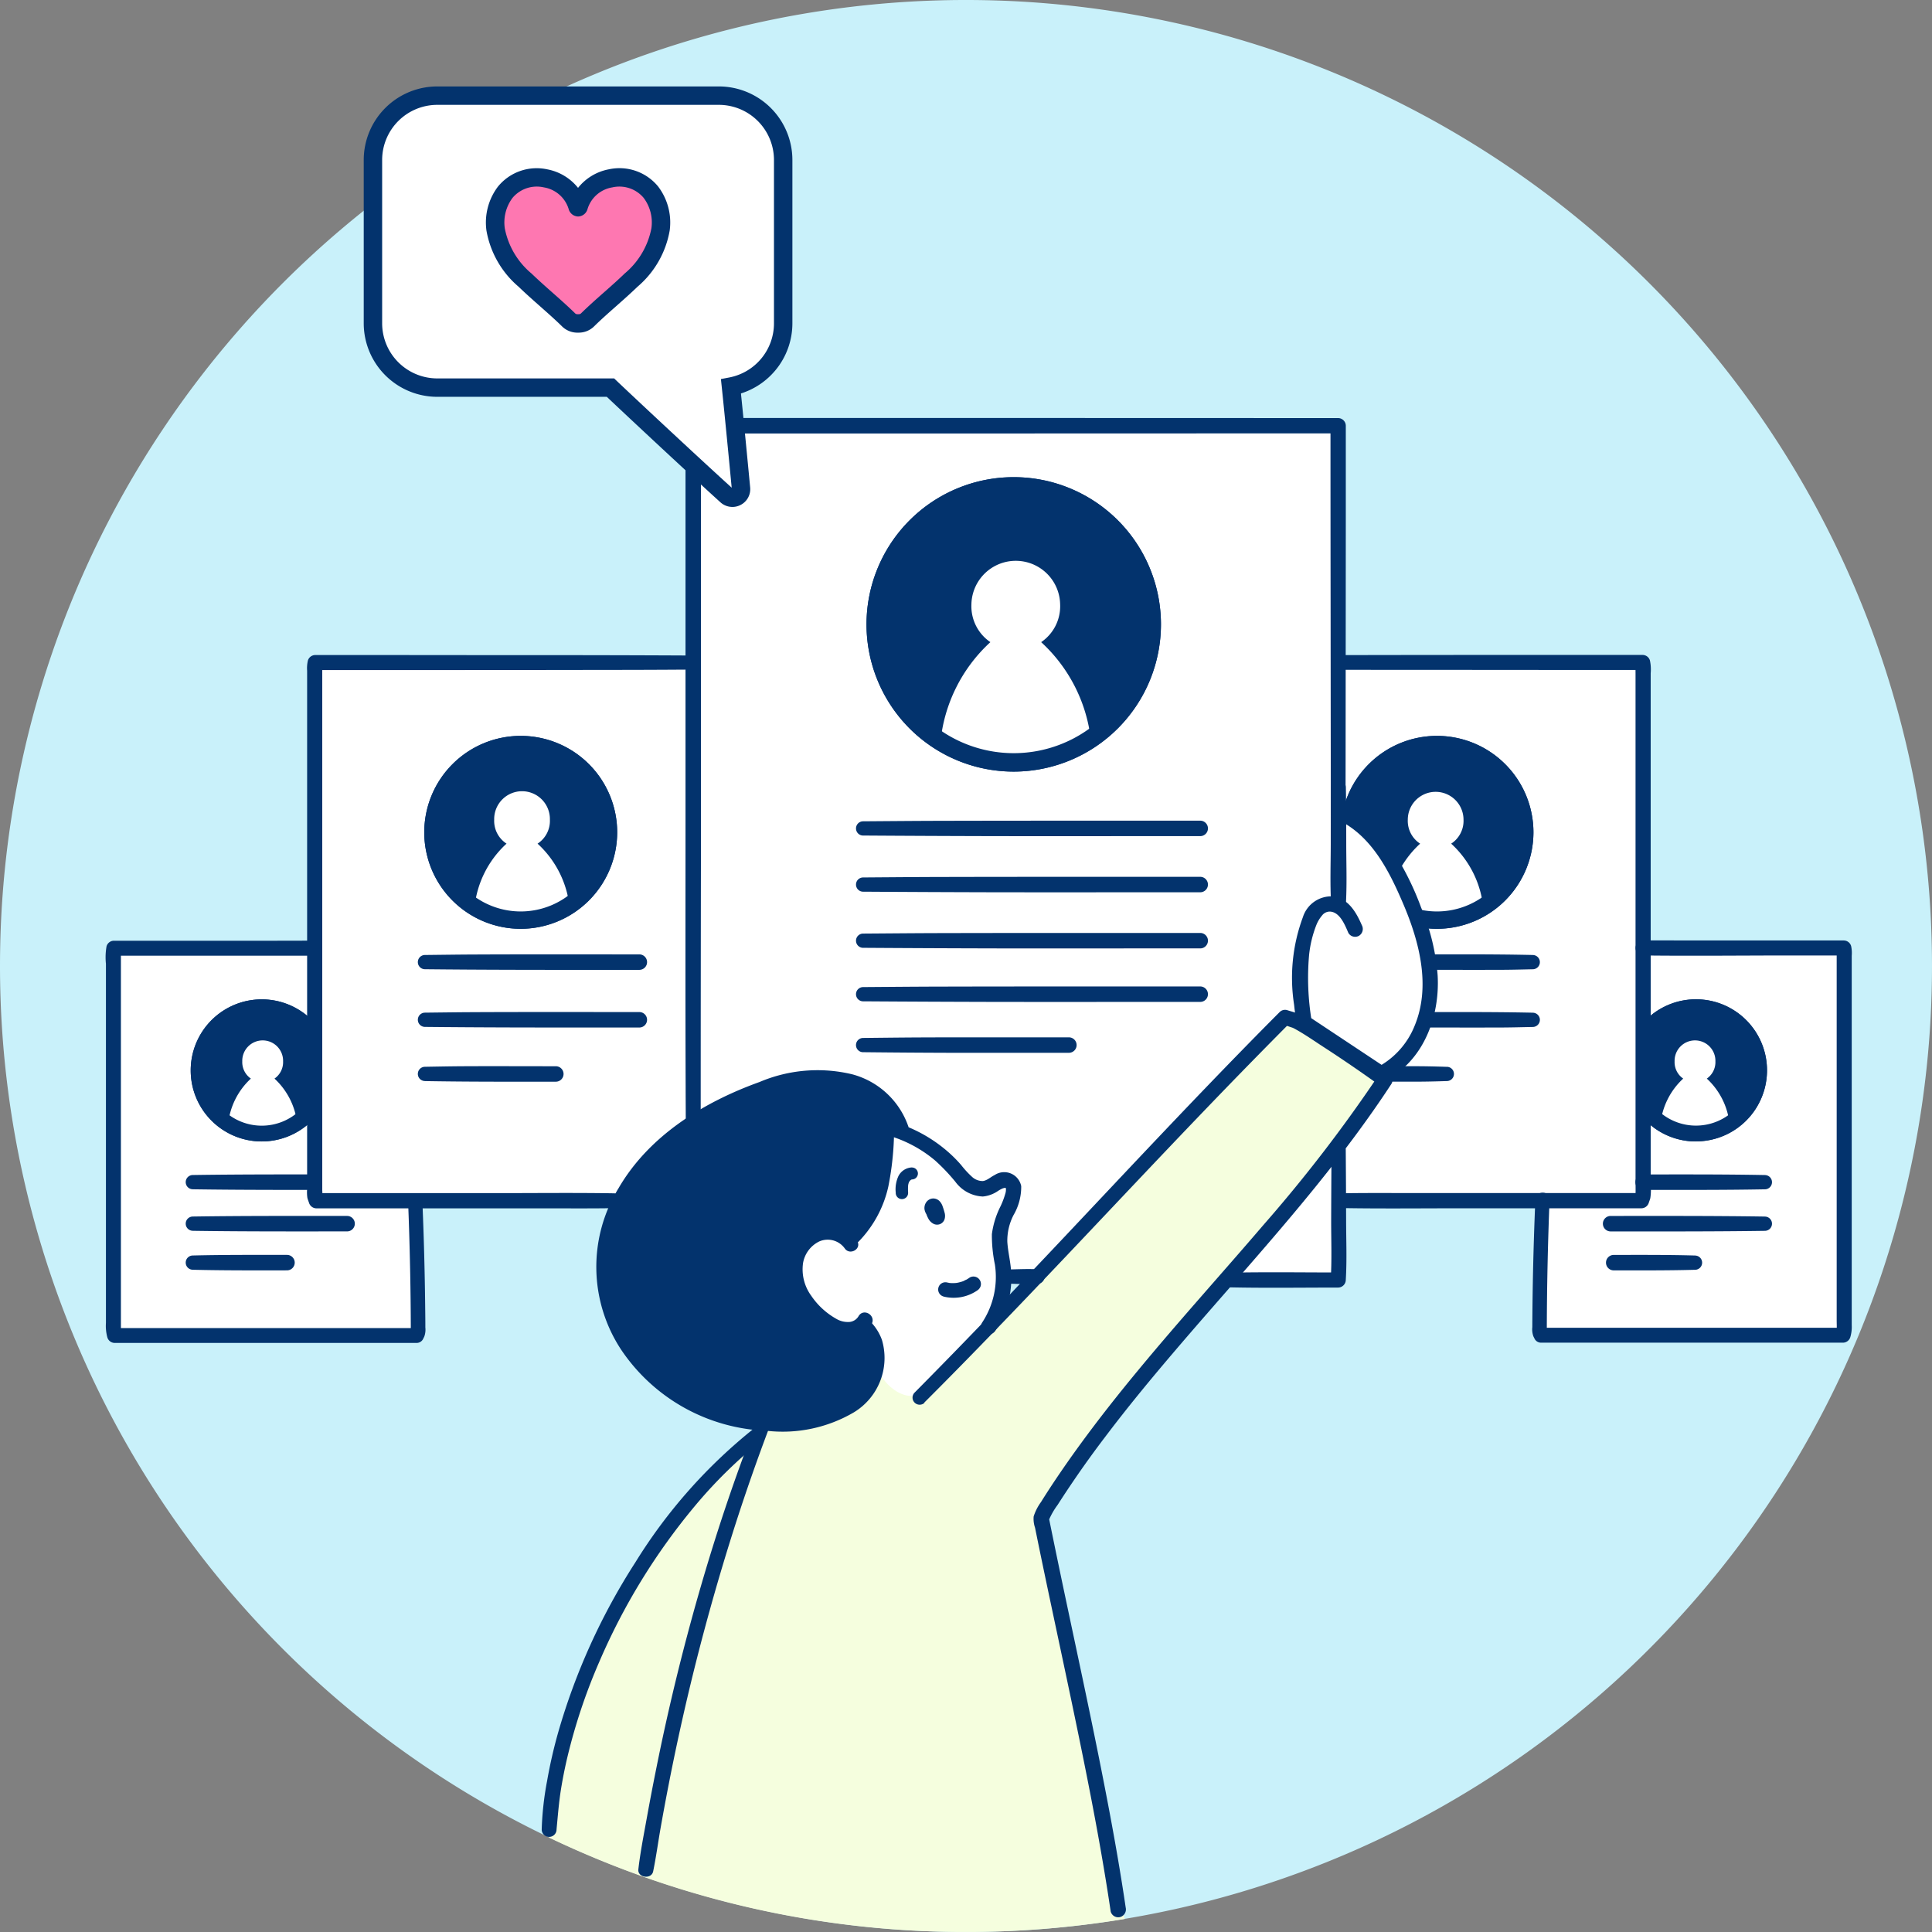
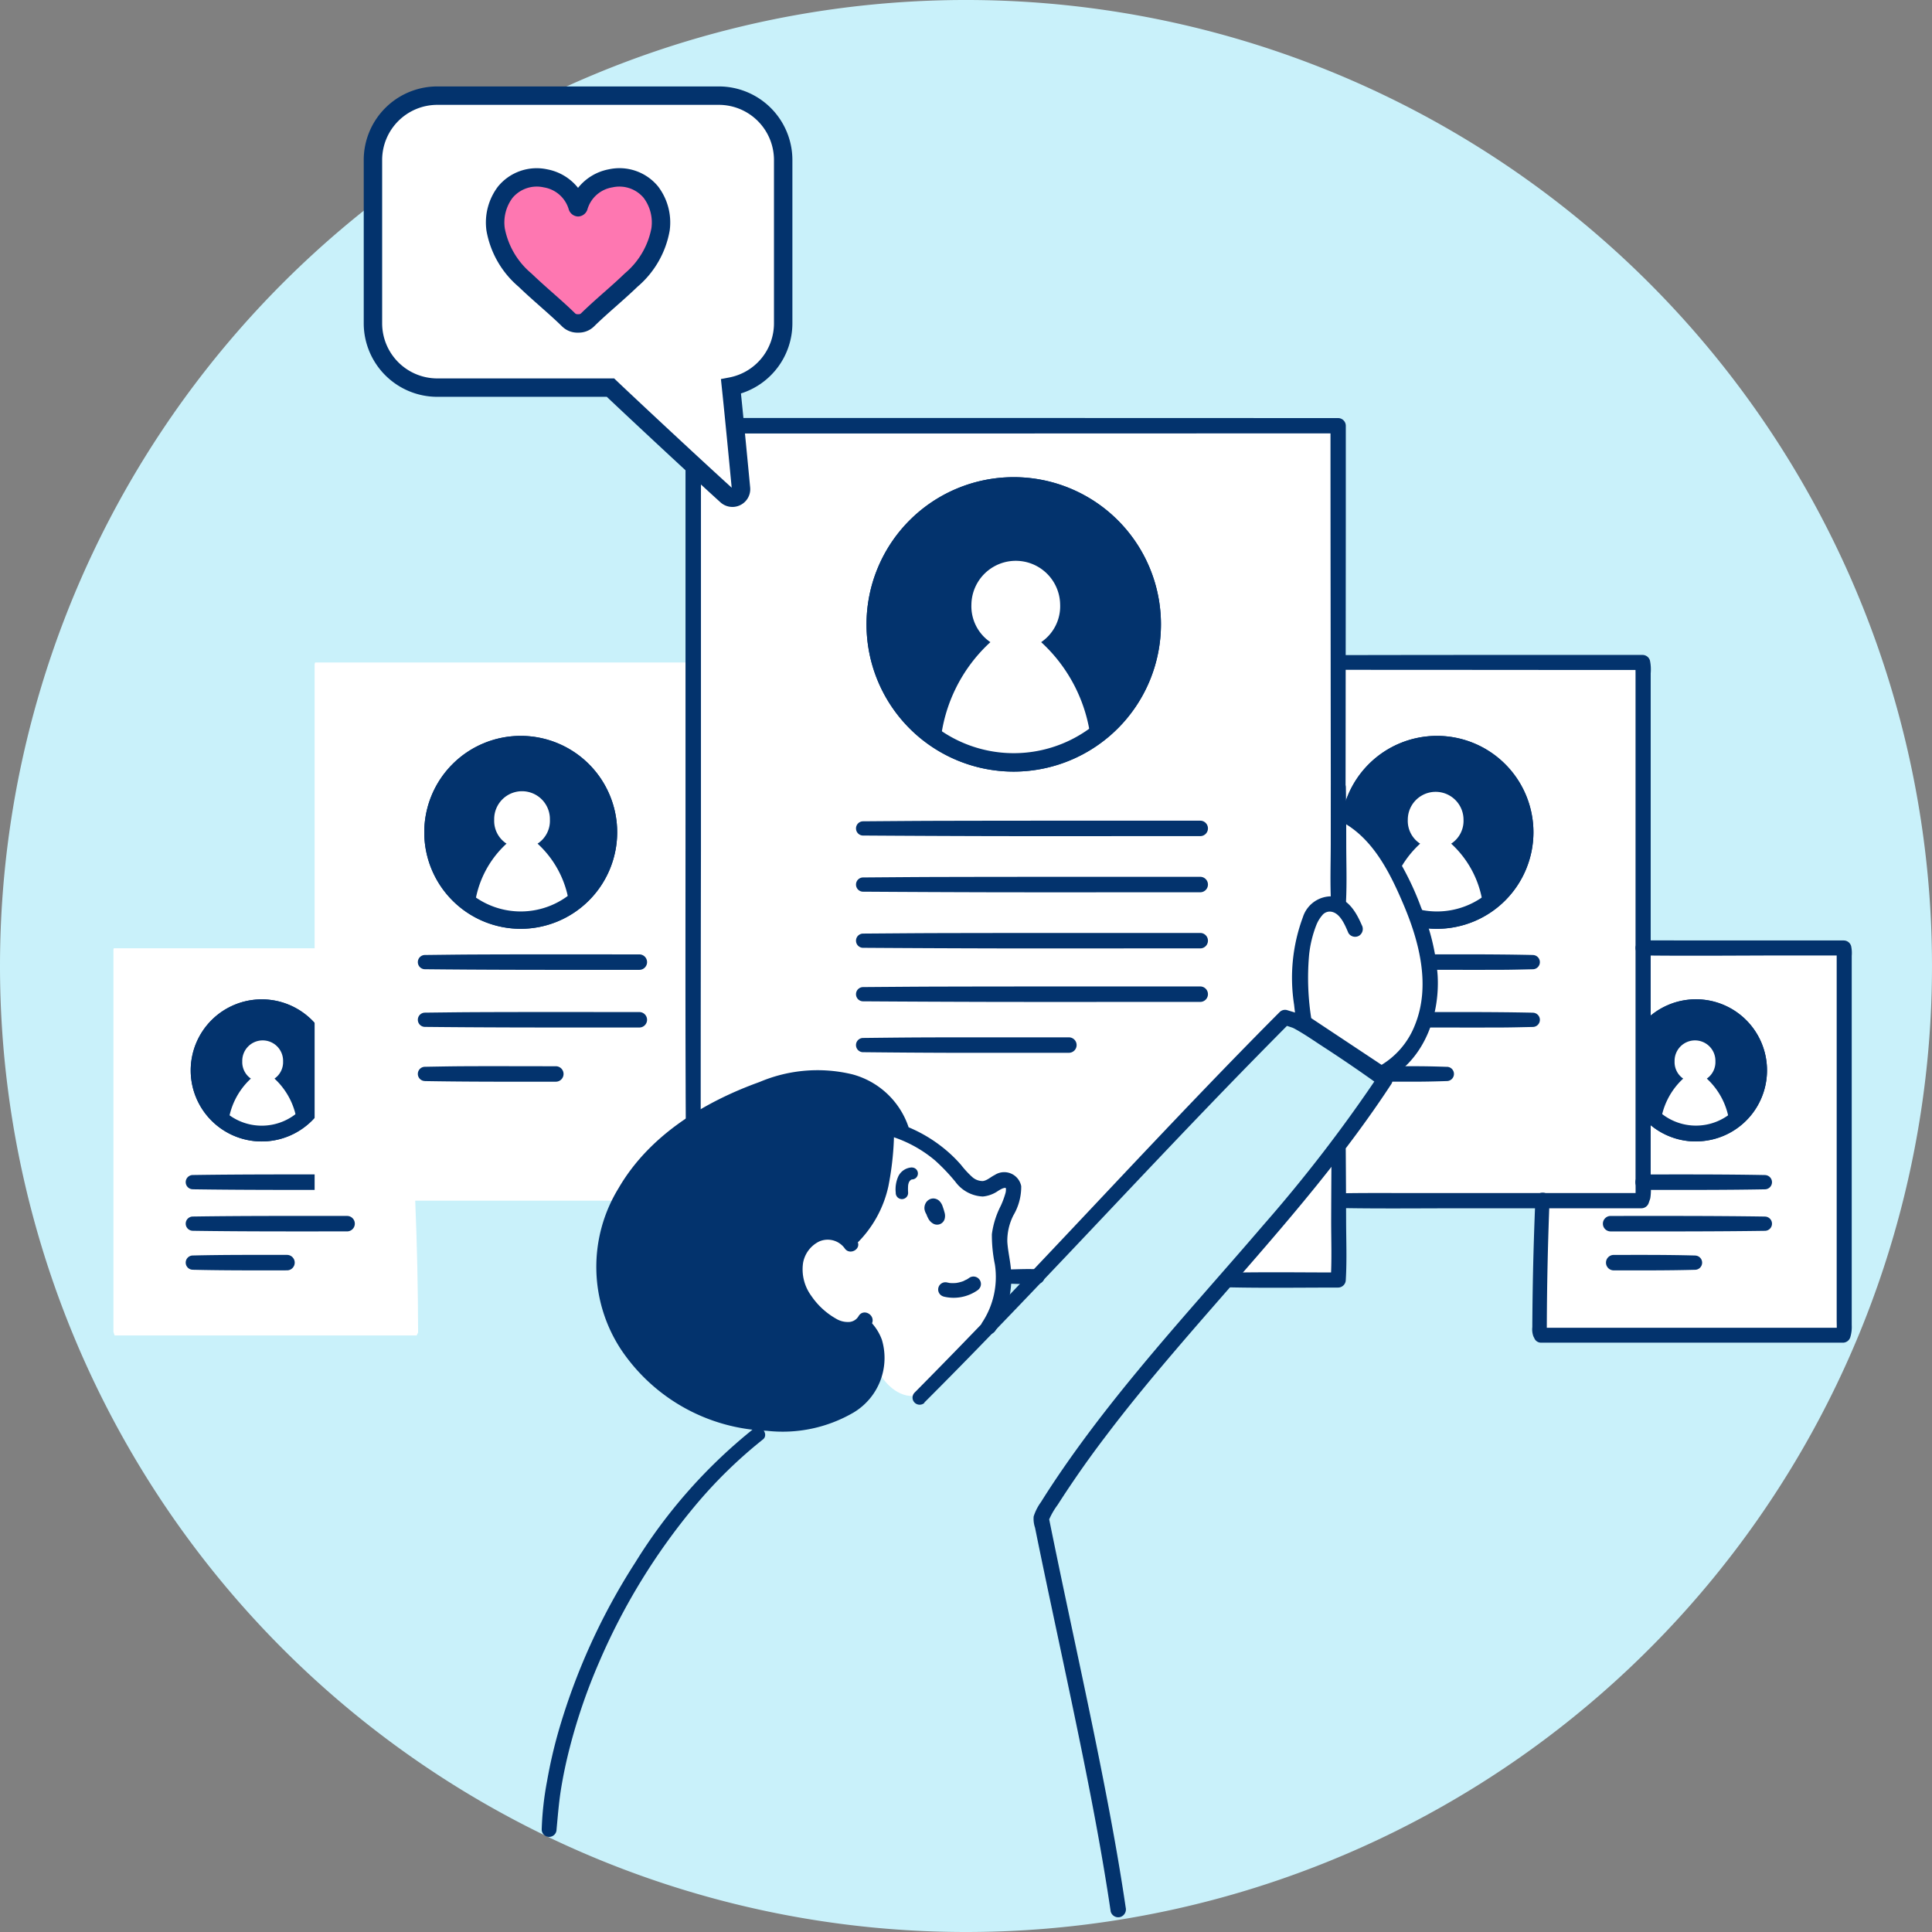
<svg xmlns="http://www.w3.org/2000/svg" id="グループ_359" data-name="グループ 359" width="150" height="150" viewBox="0 0 150 150">
  <rect x="0" y="0" width="150" height="150" fill="#808080" stroke="none" />
  <defs>
    <clipPath id="clip-path">
      <rect id="長方形_475" data-name="長方形 475" width="150" height="150" fill="none" />
    </clipPath>
  </defs>
  <g id="グループ_359-2" data-name="グループ 359" clip-path="url(#clip-path)">
    <path id="パス_653" data-name="パス 653" d="M0,75a75,75,0,1,1,75,75A75,75,0,0,1,0,75" fill="#c9f1fa" />
-     <path id="パス_654" data-name="パス 654" d="M266.224,386.719l-1.782,1.5-20.9,22.06-6.015,5.969-3.266-2.773-8.221,4.19-1.685,1.953-3.527,2.841-5.99,8.754-4.631,9.409-1.4,8.863-.006.934a74.7,74.7,0,0,0,32.357,7.321,75.512,75.512,0,0,0,12.328-1.008l-.923-3.362-2.822-14.6-3.072-13.43s16.388-20.357,16.477-20.517,10.516-13.26,10.516-13.26l-3.332-2.476Z" transform="translate(-166.162 -307.742)" fill="#f5fede" />
    <path id="パス_655" data-name="パス 655" d="M207.882,295.221s.837-.421,1.288-.626,6.093-5.706,6.093-5.706l7.442-3.234,4.262.317,2.851,1.7s.171,3.213.066,3.36-1.079,4.191-1.079,4.191l-1.414,2.443s-.251.473-.423.361a11.925,11.925,0,0,0-1.537-.361l-.951.135-.978.662-.674,1.192s.026,1.96.051,2.037,1.352,2.138,1.352,2.138l1.895,1.008,1.54.169.727.306a4.486,4.486,0,0,1,.706,2.424c-.191.959,1.754,3.429,3.633,2.4l5.648-5.6.467-2.6.047-1.1,2.042.277.767-.24L260.421,281.3l1.826.1,2.131-3.1s2.734-10.246,2.12-10.276-14.817.1-15.435.541-28.753-8.788-29.282-8.76-7.462-5.969-7.462-5.969-3.15.441-3.18.706-8.9,13.142-8.829,13.759,5.573,26.918,5.573,26.918" transform="translate(-160.993 -201.999)" fill="#fff" />
    <path id="パス_656" data-name="パス 656" d="M475.013,436.352l-9,10.267H474.6s.136-2.506.171-2.652.241-7.614.241-7.614" transform="translate(-370.84 -347.239)" fill="#fff" />
    <path id="パス_657" data-name="パス 657" d="M507.579,252.269v28.679l2.712,2.285s.822.293.872.579-3.071,5.731-3.071,5.731-.128,4.109,0,4.109l15.588-.056-.113,10.517s23.361.27,23.451,0,.09-15.55.09-15.673-.028-14.391-.028-14.391H531.213l-.049-7.141s.327-10.976.327-11.174-.277-3.866-.277-3.866Z" transform="translate(-403.92 -200.429)" fill="#fff" />
    <path id="パス_658" data-name="パス 658" d="M240.054,410.043c-.238.1-5.513,3.508-5.513,3.508l-2.769,2.917-1.819,3.44-.356,5.46,1.634,3.664,3.594,3.523a52.912,52.912,0,0,0,5.593,2.608,13.082,13.082,0,0,0,3.918.2s3.972-.51,5.005-1.852a9.658,9.658,0,0,0,1.471-2.876l-.706-2.424a5.078,5.078,0,0,0-1.425-.069c-.728.08-3.012-1.11-3.2-1.681s-.928-2.76-1.059-3,.8-2.1.8-2.1l.978-.662.951-.135,1.537.361a4.855,4.855,0,0,0,1.425-1.78c.412-1.025,1.13-3.489,1.13-3.489l.361-4.474a2.048,2.048,0,0,0-.979-1.428,10.13,10.13,0,0,0-3.76-1.474,34.846,34.846,0,0,0-4,1.046Z" transform="translate(-182.709 -324.902)" fill="#03336d" />
    <path id="パス_659" data-name="パス 659" d="M66.556,380.025q.214,5.142.226,10.289l-.113.228H43.218l-.09-.27v-29.7l.028-.09H63.922" transform="translate(-34.32 -286.859)" fill="#fff" />
-     <path id="パス_660" data-name="パス 660" d="M63.629,377.7q.207,5.142.217,10.289l.077-.286-.113.228.49-.281-8.821,0-10.115,0-4.515,0,.558.425a1.938,1.938,0,0,1-.078-.236c-.013-.069.009.013.009.018,0-.051,0-.1,0-.153q0-.23,0-.459v-1.48q0-1.506,0-3.011,0-2.986,0-5.972,0-6,0-11.994,0-1.659,0-3.317V358.5c0-.05,0-.1,0-.153a.284.284,0,1,0,.007-.037l-.563.429h16.2c1.523,0,3.046.014,4.569,0a.582.582,0,0,0,0-1.164c-2.7-.03-5.407,0-8.11,0H40.786a.6.6,0,0,0-.563.429,4.938,4.938,0,0,0-.048,1.368q0,.766,0,1.531,0,1.506,0,3.011v6.074q0,6.074,0,12.147,0,1.684,0,3.369,0,.868,0,1.735a3.443,3.443,0,0,0,.111,1.138.6.6,0,0,0,.558.425l8.821,0,10.115,0,4.515,0a.562.562,0,0,0,.49-.281c.036-.073.074-.145.108-.219a1.579,1.579,0,0,0,.081-.7q0-.713-.011-1.426-.014-1.4-.044-2.8-.059-2.827-.18-5.653c-.03-.714-1.143-.719-1.114,0" transform="translate(-31.95 -284.537)" fill="#03336d" />
    <path id="パス_661" data-name="パス 661" d="M75.5,387.83a4.9,4.9,0,1,1,4.9,4.9,4.9,4.9,0,0,1-4.9-4.9" transform="translate(-60.084 -304.725)" fill="#03336d" />
    <path id="パス_662" data-name="パス 662" d="M78.019,390.959a5.516,5.516,0,1,1,5.516-5.516,5.522,5.522,0,0,1-5.516,5.516m0-9.807a4.291,4.291,0,1,0,4.291,4.291,4.3,4.3,0,0,0-4.291-4.291" transform="translate(-57.696 -302.337)" fill="#03336d" />
    <path id="パス_663" data-name="パス 663" d="M71.233,447.639c3.992.059,7.983.048,11.976.046a.6.6,0,0,0,0-1.2c-3.992,0-7.984-.013-11.976.046a.553.553,0,0,0,0,1.106" transform="translate(-56.261 -355.303)" fill="#03336d" />
    <path id="パス_664" data-name="パス 664" d="M71.233,463.418c3.992.059,7.983.048,11.976.046a.6.6,0,0,0,0-1.2c-3.992,0-7.984-.013-11.976.046a.553.553,0,0,0,0,1.106" transform="translate(-56.261 -367.859)" fill="#03336d" />
    <path id="パス_665" data-name="パス 665" d="M71.233,478.234c2.437.059,4.873.048,7.31.046a.6.6,0,0,0,0-1.2c-2.437,0-4.874-.013-7.31.046a.553.553,0,0,0,0,1.106" transform="translate(-56.261 -379.65)" fill="#03336d" />
    <path id="パス_666" data-name="パス 666" d="M92.383,402.613a5.311,5.311,0,0,0-1.851-3.592,1.417,1.417,0,0,0,.748-1.327,1.483,1.483,0,1,0-2.965,0,1.417,1.417,0,0,0,.748,1.327,5.311,5.311,0,0,0-1.851,3.592l2.512.692Z" transform="translate(-69.402 -315.296)" fill="#fff" />
    <path id="パス_667" data-name="パス 667" d="M89.326,403.008a.094.094,0,0,1-.027,0l-2.512-.692a.1.1,0,0,1-.074-.112,5.571,5.571,0,0,1,1.769-3.565,1.552,1.552,0,0,1-.668-1.341,1.585,1.585,0,1,1,3.169,0,1.552,1.552,0,0,1-.668,1.341,5.571,5.571,0,0,1,1.769,3.565.1.1,0,0,1-.075.113L89.352,403a.1.1,0,0,1-.026,0m-2.4-.868,2.4.661,2.544-.662a5.221,5.221,0,0,0-1.8-3.432.1.1,0,0,1,.013-.175,1.309,1.309,0,0,0,.692-1.236,1.38,1.38,0,1,0-2.761,0,1.308,1.308,0,0,0,.692,1.236.1.1,0,0,1,.013.175,5.237,5.237,0,0,0-1.8,3.434" transform="translate(-69.004 -314.897)" fill="#fff" />
    <path id="パス_668" data-name="パス 668" d="M78.019,390.959a5.516,5.516,0,1,1,5.516-5.516,5.522,5.522,0,0,1-5.516,5.516m0-9.807a4.291,4.291,0,1,0,4.291,4.291,4.3,4.3,0,0,0-4.291-4.291" transform="translate(-57.696 -302.337)" fill="#03336d" />
    <path id="パス_669" data-name="パス 669" d="M582.769,377.728q-.12,2.825-.181,5.653-.029,1.4-.044,2.8-.007.713-.011,1.426a1.579,1.579,0,0,0,.081.7c.034.074.072.146.108.219a.562.562,0,0,0,.49.281l8.821,0,10.115,0,4.515,0a.6.6,0,0,0,.559-.426,2.79,2.79,0,0,0,.111-.934q0-.766,0-1.531v-3.011q0-3.037,0-6.074,0-6.074,0-12.147v-3.368q0-.868,0-1.735v-.816a2.579,2.579,0,0,0-.048-.756.6.6,0,0,0-.564-.429h-11.66c-1.31,0-2.621-.013-3.931,0a.582.582,0,0,0,0,1.164c3.885.046,7.774,0,11.66,0h3.931l-.563-.429c.029.095.007.007.007.088,0,.119,0,.238,0,.357v2.3q0,1.506,0,3.011,0,2.986,0,5.972l0,11.994q0,1.659,0,3.318,0,.842,0,1.684c0,.271.016.546,0,.817.005-.091-.009.038-.024.083l-.045.135.559-.425-8.821,0-10.115,0-4.515,0,.49.281-.113-.228.077.286q.009-5.146.216-10.289c.029-.717-1.084-.716-1.114,0" transform="translate(-463.565 -284.562)" fill="#03336d" />
    <path id="パス_670" data-name="パス 670" d="M624.662,390.515a4.9,4.9,0,1,0,.038-5.426" transform="translate(-497.092 -304.725)" fill="#03336d" />
    <path id="パス_671" data-name="パス 671" d="M626.769,390.959a5.5,5.5,0,0,1-4.616-2.5l1.025-.672a4.291,4.291,0,1,0,.033-4.747l-1.015-.686a5.516,5.516,0,1,1,4.573,8.6" transform="translate(-495.095 -302.337)" fill="#03336d" />
    <path id="パス_672" data-name="パス 672" d="M631.862,446.533c-3.151-.059-6.3-.048-9.453-.046a.6.6,0,0,0,0,1.2c3.152,0,6.3.013,9.453-.046a.553.553,0,0,0,0-1.106" transform="translate(-494.838 -355.303)" fill="#03336d" />
    <path id="パス_673" data-name="パス 673" d="M622.035,462.312c-3.992-.059-7.983-.048-11.976-.046a.6.6,0,0,0,0,1.2c3.992,0,7.984.013,11.976-.046a.553.553,0,0,0,0-1.106" transform="translate(-485.011 -367.859)" fill="#03336d" />
    <path id="パス_674" data-name="パス 674" d="M631.74,402.613a5.31,5.31,0,0,1,1.851-3.592,1.416,1.416,0,0,1-.748-1.327,1.483,1.483,0,1,1,2.965,0,1.417,1.417,0,0,1-.748,1.327,5.31,5.31,0,0,1,1.851,3.592l-2.512.692Z" transform="translate(-502.724 -315.296)" fill="#fff" />
    <path id="パス_675" data-name="パス 675" d="M634,403.008a.108.108,0,0,1-.026,0l-2.658-.692a.1.1,0,0,1-.075-.112,5.572,5.572,0,0,1,1.769-3.565,1.552,1.552,0,0,1-.668-1.341,1.585,1.585,0,1,1,3.169,0,1.552,1.552,0,0,1-.668,1.341,5.569,5.569,0,0,1,1.769,3.565.1.1,0,0,1-.074.112l-2.512.692a.1.1,0,0,1-.027,0m-2.544-.87L634,402.8l2.4-.661a5.237,5.237,0,0,0-1.8-3.434.1.1,0,0,1,.013-.175,1.308,1.308,0,0,0,.692-1.236,1.381,1.381,0,1,0-2.761,0,1.308,1.308,0,0,0,.692,1.236.1.1,0,0,1,.013.175,5.238,5.238,0,0,0-1.8,3.432" transform="translate(-502.327 -314.897)" fill="#fff" />
    <path id="パス_676" data-name="パス 676" d="M481.1,250.141q5.625.028,11.249.028t11.267.007l6.345,0-.562-.428a.736.736,0,0,1,.032.106c-.01-.072-.011-.012-.015.069-.008.169,0,.34,0,.51q0,.561,0,1.121v6.218q0,4.179,0,8.359,0,8.308,0,16.616,0,2.344,0,4.689v2.345c0,.373.012.748,0,1.121,0-.074.017-.052.007-.012s-.032.1-.048.144l-.063.188.57-.434H491.832c-1.7,0-3.4-.013-5.1.016a.577.577,0,0,0,0,1.152c3.024.05,6.05.015,9.074.015h14.07a.607.607,0,0,0,.57-.434c.038-.115.085-.23.116-.348a4.029,4.029,0,0,0,.03-1V288.1q0-2.115,0-4.23l0-8.359q0-8.41,0-16.82,0-2.344,0-4.689,0-1.2,0-2.4,0-.586,0-1.172a3.4,3.4,0,0,0-.059-.994.6.6,0,0,0-.561-.427l-11.249,0q-5.633,0-11.267.011-3.173,0-6.345.022a.545.545,0,0,0,0,1.089" transform="translate(-382.433 -198.16)" fill="#03336d" />
    <path id="パス_677" data-name="パス 677" d="M526.56,289.883a6.815,6.815,0,1,0-6.815,6.815,6.815,6.815,0,0,0,6.815-6.815" transform="translate(-408.179 -225.259)" fill="#03336d" />
    <path id="パス_678" data-name="パス 678" d="M517.12,294.745a7.489,7.489,0,1,1,7.489-7.489,7.5,7.5,0,0,1-7.489,7.489m0-13.629a6.141,6.141,0,1,0,6.141,6.141,6.148,6.148,0,0,0-6.141-6.141" transform="translate(-405.553 -222.633)" fill="#03336d" />
    <path id="パス_679" data-name="パス 679" d="M528.208,310.428a7.38,7.38,0,0,1,2.572-4.992,1.969,1.969,0,0,1-1.04-1.845,2.061,2.061,0,1,1,4.121,0,1.97,1.97,0,0,1-1.04,1.845,7.38,7.38,0,0,1,2.572,4.992l-1.588.692-3.008.192Z" transform="translate(-420.336 -239.951)" fill="#fff" />
    <path id="パス_680" data-name="パス 680" d="M530.4,311.016a.105.105,0,0,1-.033-.005l-2.59-.884a.1.1,0,0,1-.068-.11,7.783,7.783,0,0,1,2.489-4.963,2.107,2.107,0,0,1-.958-1.86,2.163,2.163,0,1,1,4.326,0,2.107,2.107,0,0,1-.958,1.86,7.783,7.783,0,0,1,2.49,4.963.1.1,0,0,1-.06.107l-1.588.692a.11.11,0,0,1-.034.008l-3.008.192H530.4m-2.477-1.056,2.491.85,2.97-.19,1.5-.654a7.316,7.316,0,0,0-2.519-4.846.1.1,0,0,1,.013-.175,1.857,1.857,0,0,0,.984-1.753,1.959,1.959,0,1,0-3.917,0,1.857,1.857,0,0,0,.984,1.753.1.1,0,0,1,.013.175,7.331,7.331,0,0,0-2.518,4.839" transform="translate(-419.939 -239.553)" fill="#fff" />
    <path id="パス_681" data-name="パス 681" d="M626.769,390.959a5.5,5.5,0,0,1-4.616-2.5l1.025-.672a4.291,4.291,0,1,0,.033-4.747l-1.015-.686a5.516,5.516,0,1,1,4.573,8.6" transform="translate(-495.095 -302.337)" fill="#03336d" />
    <path id="パス_682" data-name="パス 682" d="M517.12,294.745a7.489,7.489,0,1,1,7.489-7.489,7.5,7.5,0,0,1-7.489,7.489m0-13.629a6.141,6.141,0,1,0,6.141,6.141,6.148,6.148,0,0,0-6.141-6.141" transform="translate(-405.553 -222.633)" fill="#03336d" />
    <path id="パス_683" data-name="パス 683" d="M617.55,477.128c-2.1-.059-4.207-.048-6.311-.046a.6.6,0,0,0,0,1.2c2.1,0,4.208.013,6.311-.046a.553.553,0,0,0,0-1.106" transform="translate(-485.95 -379.65)" fill="#03336d" />
    <path id="パス_684" data-name="パス 684" d="M549.157,362.868c-1.81-.04-3.62-.051-5.431-.049l-2.6,0a.6.6,0,0,0,0,1.2c1.81,0,3.62.006,5.431,0,.867,0,1.734-.024,2.6-.043a.553.553,0,0,0,0-1.106" transform="translate(-430.155 -288.723)" fill="#03336d" />
    <path id="パス_685" data-name="パス 685" d="M548.07,384.8c-1.892-.04-3.783-.051-5.675-.049l-2.636,0a.6.6,0,0,0,0,1.2c1.892,0,3.783.006,5.675,0,.879,0,1.757-.025,2.636-.043a.553.553,0,0,0,0-1.106" transform="translate(-429.067 -306.175)" fill="#03336d" />
    <path id="パス_686" data-name="パス 686" d="M529.007,405.392c-.834-.029-1.667-.048-2.5-.048v1.2h.18a.6.6,0,0,0,0-1.2q-1.251,0-2.5,0a.6.6,0,0,0,0,1.2q1.25,0,2.5,0v-1.2h-.18a.6.6,0,0,0,0,1.2c.834,0,1.667-.02,2.5-.048a.553.553,0,0,0,0-1.106" transform="translate(-416.675 -322.563)" fill="#03336d" />
    <path id="パス_687" data-name="パス 687" d="M148.5,251.866H119.644l-.038.125v41.285l.125.375h23.144" transform="translate(-95.179 -200.429)" fill="#fff" />
-     <path id="パス_688" data-name="パス 688" d="M146.168,249.052q-5.625-.028-11.249-.028t-11.267-.007l-6.345,0a.6.6,0,0,0-.561.428,2.649,2.649,0,0,0-.059.79q0,.561,0,1.121v6.32q0,4.179,0,8.359,0,8.41,0,16.82,0,2.345,0,4.689V290.5a2.9,2.9,0,0,0,.021.667c.031.127.084.252.125.375a.608.608,0,0,0,.57.434H135.44c1.7,0,3.4.013,5.1-.015a.577.577,0,0,0,0-1.152c-3.024-.05-6.05-.015-9.074-.015h-14.07l.57.434a2.962,2.962,0,0,1-.116-.347c-.01-.051-.02.094.012-.024a1.108,1.108,0,0,0,0-.255v-2.65q0-2.09,0-4.179l0-8.359q0-8.308,0-16.616V251.76q0-.561,0-1.121,0-.306,0-.612c0-.065-.006-.139,0-.2-.008.088.01-.046.018-.072l-.562.427,11.249,0q5.634,0,11.267-.011,3.172,0,6.345-.022a.545.545,0,0,0,0-1.089" transform="translate(-92.842 -198.16)" fill="#03336d" />
    <path id="パス_689" data-name="パス 689" d="M304.647,466.851a2.75,2.75,0,0,0-2.843-1.208,3.282,3.282,0,0,0-2.369,2.153c-.879,2.37.9,4.93,2.9,6.086a2.975,2.975,0,0,0,1.981.427,2.008,2.008,0,0,0,1.464-1.006c.345-.676-.639-1.264-1.024-.6a.915.915,0,0,1-.678.442,1.759,1.759,0,0,1-1.066-.251,5.742,5.742,0,0,1-1.926-1.778,3.474,3.474,0,0,1-.638-2.537A2.3,2.3,0,0,1,301.7,466.9a1.633,1.633,0,0,1,1.976.523c.393.6,1.355.052.971-.568" transform="translate(-238.1 -370.511)" fill="#03336d" />
    <path id="パス_690" data-name="パス 690" d="M335.046,427.094a9.855,9.855,0,0,1,3.858,2,14.981,14.981,0,0,1,1.576,1.654,2.788,2.788,0,0,0,2.13,1.144,2.479,2.479,0,0,0,1.182-.433,2.575,2.575,0,0,1,.369-.2,1.547,1.547,0,0,1,.166-.039.221.221,0,0,1,.092.011c-.066-.067-.014.022-.012.084a1.082,1.082,0,0,1-.058.382,6.486,6.486,0,0,1-.349.925,6.735,6.735,0,0,0-.686,2.194,11.231,11.231,0,0,0,.235,2.36,6.416,6.416,0,0,1-1,4.516.607.607,0,0,0,.216.825.616.616,0,0,0,.825-.216,7.346,7.346,0,0,0,1.223-4.472c-.03-.818-.251-1.612-.3-2.427a4.349,4.349,0,0,1,.479-2.062,4.345,4.345,0,0,0,.6-2.254,1.345,1.345,0,0,0-2.059-.863c-.3.143-.591.431-.923.468a1.214,1.214,0,0,1-.836-.326,7.274,7.274,0,0,1-.843-.915,10.219,10.219,0,0,0-.83-.855,11.225,11.225,0,0,0-4.756-2.586.561.561,0,0,0-.3,1.082" transform="translate(-266.305 -338.995)" fill="#03336d" />
    <path id="パス_691" data-name="パス 691" d="M351.481,456.191a1.821,1.821,0,0,0,.224.963.946.946,0,0,0,.4.426.61.61,0,0,0,.878-.357.916.916,0,0,0-.012-.536c-.036-.14-.079-.279-.129-.414a1.07,1.07,0,0,0-.277-.469.7.7,0,0,0-.441-.182.649.649,0,0,0-.364.1.715.715,0,0,0-.257.282.8.8,0,0,0-.086.317.729.729,0,0,0,.016.2,1.111,1.111,0,0,0,.321.551.5.5,0,0,0,.7,0,.5.5,0,0,0,.146-.352l-.018-.133a.5.5,0,0,0-.128-.22c-.029-.035-.057-.071-.085-.107l.078.1a.677.677,0,0,1-.079-.129l.05.119a.437.437,0,0,1-.028-.1c.006.044.012.088.018.133a.29.29,0,0,1,0-.068l-.018.132a.324.324,0,0,1,.022-.079l-.05.119a.327.327,0,0,1,.035-.057l-.077.1a.271.271,0,0,1,.037-.036l-.1.077a.232.232,0,0,1,.044-.025l-.118.05a.2.2,0,0,1,.037-.009l-.131.018a.235.235,0,0,1,.04,0l-.131-.018a.233.233,0,0,1,.051.015l-.117-.05a.3.3,0,0,1,.045.028l-.1-.077a.371.371,0,0,1,.048.05l-.077-.1a.628.628,0,0,1,.072.127l-.049-.117c.041.1.077.2.109.306a1.931,1.931,0,0,1,.078.293c-.006-.043-.012-.086-.017-.129a.409.409,0,0,1,0,.107l.017-.129a.255.255,0,0,1-.013.048l.049-.116a.212.212,0,0,1-.018.031l.076-.1a.181.181,0,0,1-.025.025l.1-.076a.112.112,0,0,1-.021.012l.116-.049a.117.117,0,0,1-.029.009l.129-.017a.179.179,0,0,1-.043,0l.128.017a.253.253,0,0,1-.043-.014l.116.049a.319.319,0,0,1-.054-.034l.1.076a.48.48,0,0,1-.069-.071l.075.1a1.306,1.306,0,0,1-.155-.273l.048.115a1.415,1.415,0,0,1-.092-.339l.017.127a1.389,1.389,0,0,1-.01-.246.477.477,0,0,0-.815-.338.52.52,0,0,0-.14.338" transform="translate(-279.644 -362.573)" fill="#03336d" />
    <path id="パス_692" data-name="パス 692" d="M357.047,486.833a3.244,3.244,0,0,0,2.63-.468.625.625,0,0,0,.267-.347.581.581,0,0,0-.853-.656,2.793,2.793,0,0,1-.238.153,2.255,2.255,0,0,0-.253.126q.127-.053.04-.018l-.066.025-.1.034c-.09.028-.181.052-.274.072-.046.01-.093.017-.139.026q-.094.014.048-.006l-.07.008c-.082.008-.165.012-.247.012a2.718,2.718,0,0,1-.282-.013l-.07-.008c.091.013.107.014.045,0-.046-.009-.093-.018-.139-.028a.562.562,0,0,0-.3,1.083" transform="translate(-283.805 -386.173)" fill="#03336d" />
    <path id="パス_693" data-name="パス 693" d="M341.792,443.826a1.234,1.234,0,0,0-1.067.664,2.448,2.448,0,0,0-.213,1.293.481.481,0,1,0,.961,0,3.825,3.825,0,0,1,.007-.629l-.017.127a1.416,1.416,0,0,1,.093-.356l-.048.113a1.077,1.077,0,0,1,.123-.208l-.074.1a.967.967,0,0,1,.169-.17l-.095.073a.829.829,0,0,1,.147-.087l-.111.047a.692.692,0,0,1,.162-.046l-.123.017a.753.753,0,0,1,.086-.006.463.463,0,0,0,0-.925" transform="translate(-270.967 -353.187)" fill="#03336d" />
    <path id="パス_694" data-name="パス 694" d="M323.013,418.942c.043,3.381.049,7.394-2.694,9.836a.594.594,0,1,0,.84.84,8.879,8.879,0,0,0,2.58-4.554,23.21,23.21,0,0,0,.39-6.123.558.558,0,0,0-1.116,0" transform="translate(-254.766 -332.956)" fill="#03336d" />
-     <path id="パス_695" data-name="パス 695" d="M251.776,539.791c-1.692,4.329-3.156,8.745-4.435,13.213q-1.927,6.732-3.3,13.606-.383,1.9-.726,3.8c-.236,1.314-.5,2.634-.651,3.961-.073.654,1.017.8,1.15.156.233-1.131.385-2.281.586-3.418s.415-2.285.638-3.425q.672-3.432,1.475-6.837,1.6-6.766,3.729-13.391,1.2-3.72,2.584-7.38a.548.548,0,0,0-.38-.669.556.556,0,0,0-.669.38" transform="translate(-193.102 -429.235)" fill="#03336d" />
    <path id="パス_696" data-name="パス 696" d="M347.716,414.328c3.755-3.749,7.423-7.582,11.074-11.432,3.688-3.889,7.357-7.8,11.071-11.66q3.107-3.232,6.268-6.411l-.575.152.453.146.3.1c.037.012.157.075.123.057.777.419,1.517.94,2.257,1.421q2.279,1.478,4.482,3.069l-.213-.812a114.082,114.082,0,0,1-8.913,11.584c-3.206,3.745-6.517,7.4-9.661,11.2-1.565,1.89-3.09,3.815-4.538,5.8q-1.087,1.486-2.108,3.019-.493.742-.967,1.5a3.856,3.856,0,0,0-.561,1.109,2.137,2.137,0,0,0,.107.869q.089.439.178.877.172.839.346,1.677.372,1.789.752,3.577c.521,2.459,1.047,4.917,1.562,7.377,1.018,4.864,2.006,9.738,2.784,14.646q.131.826.253,1.654a.607.607,0,0,0,.742.421.619.619,0,0,0,.421-.742c-.579-3.935-1.318-7.846-2.1-11.746-.816-4.062-1.69-8.113-2.548-12.166-.454-2.144-.9-4.289-1.335-6.438v.32a5.757,5.757,0,0,1,.7-1.228q.575-.9,1.177-1.784,1.2-1.769,2.5-3.475c1.717-2.278,3.534-4.479,5.384-6.649,3.7-4.342,7.553-8.558,11.135-13,2.023-2.51,3.962-5.09,5.727-7.789a.607.607,0,0,0-.213-.812q-2.258-1.624-4.594-3.137-.577-.372-1.159-.737a9.413,9.413,0,0,0-1.168-.707c-.312-.136-.654-.218-.977-.322a.588.588,0,0,0-.575.152c-3.746,3.757-7.408,7.6-11.052,11.453-3.681,3.9-7.342,7.811-11.049,11.681q-3.1,3.237-6.255,6.424a.552.552,0,0,0,.78.78" transform="translate(-275.955 -305.431)" fill="#03336d" />
    <path id="パス_697" data-name="パス 697" d="M222.433,542.6A40.568,40.568,0,0,0,213.21,553,49.614,49.614,0,0,0,207.2,566.25a37.7,37.7,0,0,0-.85,3.729,24.052,24.052,0,0,0-.419,3.772.576.576,0,0,0,1.152,0c.1-1.056.178-2.081.341-3.1.179-1.116.415-2.223.7-3.317a44.391,44.391,0,0,1,2.266-6.575,49.127,49.127,0,0,1,7.436-12.125,36.313,36.313,0,0,1,5.283-5.167c.489-.384-.172-1.253-.671-.869" transform="translate(-163.873 -431.711)" fill="#03336d" />
    <path id="パス_698" data-name="パス 698" d="M313.655,198.774V161.867H263.818l-.235.352V215.7" transform="translate(-209.754 -128.81)" fill="#fff" />
    <path id="パス_699" data-name="パス 699" d="M311.815,196.378q.017-7.416.022-14.833.007-7.389.012-14.779,0-3.648,0-7.3a.6.6,0,0,0-.592-.592l-19.97-.006q-10.068,0-20.136,0h-9.137a2.994,2.994,0,0,0-.753.021c-.261.072-.411.339-.546.556a2.126,2.126,0,0,0-.131,1.13q0,1.345,0,2.69,0,2.637,0,5.273,0,10.546,0,21.091c0,7.03-.015,14.061.01,21.091,0,.861.009,1.722.009,2.583a.581.581,0,0,0,1.161,0q0-10.438.019-20.876,0-10.438,0-20.876,0-5.864,0-11.729l-.082.3.235-.353-.519.3h19.4q9.817,0,19.635-.005l10.8,0-.592-.592q0,6.9.009,13.8.007,7.39.015,14.779.005,4.165.015,8.33a.553.553,0,0,0,1.106,0" transform="translate(-207.361 -126.414)" fill="#03336d" />
    <path id="パス_700" data-name="パス 700" d="M380.007,483.592c.82.008,1.648.064,2.468.02a.569.569,0,1,0,0-1.137c-.82-.043-1.648.013-2.468.02a.548.548,0,1,0,0,1.1" transform="translate(-301.965 -383.93)" fill="#03336d" />
    <path id="パス_701" data-name="パス 701" d="M473.126,435.024q-.02,2.764-.028,5.527c0,1.525.059,3.064-.036,4.586l.586-.586c-2.82,0-5.644-.044-8.463.017a.569.569,0,0,0,0,1.138c2.819.061,5.643.018,8.463.017a.6.6,0,0,0,.585-.586c.093-1.522.03-3.061.026-4.586q-.007-2.764-.028-5.527a.553.553,0,0,0-1.106,0" transform="translate(-369.747 -345.757)" fill="#03336d" />
    <path id="パス_702" data-name="パス 702" d="M332.913,195.618a10.716,10.716,0,1,1,10.716,10.716,10.716,10.716,0,0,1-10.716-10.716" transform="translate(-264.925 -147.141)" fill="#03336d" />
    <path id="パス_703" data-name="パス 703" d="M340.844,204.263a11.43,11.43,0,1,1,11.431-11.43,11.443,11.443,0,0,1-11.431,11.43m0-21.431a10,10,0,1,0,10,10,10.012,10.012,0,0,0-10-10" transform="translate(-262.139 -144.356)" fill="#03336d" />
    <path id="パス_704" data-name="パス 704" d="M326.05,313.148q5.092.034,10.184.046,5.117.007,10.235,0l5.754,0a.6.6,0,0,0,0-1.2q-5.092,0-10.184,0-5.117,0-10.234.012c-1.918.006-3.836.023-5.754.037a.553.553,0,0,0,0,1.106" transform="translate(-259.038 -248.277)" fill="#03336d" />
    <path id="パス_705" data-name="パス 705" d="M326.05,334.489q5.092.034,10.184.046,5.117.007,10.235,0l5.754,0a.6.6,0,0,0,0-1.2q-5.092,0-10.184,0-5.117,0-10.234.012c-1.918.006-3.836.023-5.754.037a.553.553,0,0,0,0,1.106" transform="translate(-259.038 -265.259)" fill="#03336d" />
    <path id="パス_706" data-name="パス 706" d="M326.05,355.83q5.092.034,10.184.046,5.117.007,10.235,0l5.754,0a.6.6,0,0,0,0-1.2q-5.092,0-10.184,0-5.117,0-10.234.012c-1.918.006-3.836.024-5.754.037a.553.553,0,0,0,0,1.106" transform="translate(-259.038 -282.242)" fill="#03336d" />
    <path id="パス_707" data-name="パス 707" d="M326.05,376.171q5.092.034,10.184.046,5.117.007,10.235,0l5.754,0a.6.6,0,0,0,0-1.2q-5.092,0-10.184,0-5.117,0-10.234.012c-1.918.006-3.836.023-5.754.037a.553.553,0,0,0,0,1.106" transform="translate(-259.038 -298.429)" fill="#03336d" />
    <path id="パス_708" data-name="パス 708" d="M326.05,395.512q3.377.037,6.754.047,2.365.005,4.73,0l4.492,0a.6.6,0,0,0,0-1.2q-3.377,0-6.754,0c-1.577,0-3.153,0-4.73.007-1.5.007-2.995.025-4.492.041a.553.553,0,0,0,0,1.106" transform="translate(-259.038 -313.82)" fill="#03336d" />
    <path id="パス_709" data-name="パス 709" d="M369.8,227.924c-.752-5.551-4.045-7.85-4.045-7.85a3.1,3.1,0,0,0,1.636-2.9,3.24,3.24,0,0,0-6.481,0,3.1,3.1,0,0,0,1.636,2.9s-3.293,2.3-4.045,7.85l2.6,1.118,3.391.381,3.343-.7Z" transform="translate(-285.289 -170.243)" fill="#fff" />
    <path id="パス_710" data-name="パス 710" d="M363.7,228.832h-.023l-3.39-.381a.2.2,0,0,1-.058-.015l-2.6-1.118a.2.2,0,0,1-.122-.215,12.13,12.13,0,0,1,3.88-7.8,3.369,3.369,0,0,1-1.473-2.928,3.445,3.445,0,0,1,6.889,0,3.368,3.368,0,0,1-1.473,2.928,12.131,12.131,0,0,1,3.88,7.8.2.2,0,0,1-.126.216l-1.961.8a.212.212,0,0,1-.035.011l-3.344.7a.207.207,0,0,1-.042,0m-3.338-.785,3.328.374,3.293-.69,1.8-.732a12.967,12.967,0,0,0-2.234-5.742,8.279,8.279,0,0,0-1.7-1.812.2.2,0,0,1,.026-.35,2.878,2.878,0,0,0,1.522-2.718,3.036,3.036,0,0,0-6.072,0,2.879,2.879,0,0,0,1.522,2.718.2.2,0,0,1,.026.35c-.032.022-3.169,2.278-3.938,7.557Z" transform="translate(-284.494 -169.447)" fill="#fff" />
    <path id="パス_711" data-name="パス 711" d="M164.6,289.883a6.815,6.815,0,1,1,6.815,6.815,6.815,6.815,0,0,1-6.815-6.815" transform="translate(-130.986 -225.259)" fill="#03336d" />
    <path id="パス_712" data-name="パス 712" d="M168.79,294.745a7.489,7.489,0,1,1,7.489-7.489,7.5,7.5,0,0,1-7.489,7.489m0-13.629a6.141,6.141,0,1,0,6.141,6.141,6.148,6.148,0,0,0-6.141-6.141" transform="translate(-128.361 -222.633)" fill="#03336d" />
    <path id="パス_713" data-name="パス 713" d="M159.479,363.97c4.323.046,8.645.05,12.968.048l3.676,0a.6.6,0,0,0,0-1.2c-4.323,0-8.645-.012-12.968.009-1.226.006-2.451.024-3.676.037a.553.553,0,0,0,0,1.106" transform="translate(-126.485 -288.719)" fill="#03336d" />
    <path id="パス_714" data-name="パス 714" d="M159.479,385.9c4.323.046,8.645.05,12.968.048l3.676,0a.6.6,0,0,0,0-1.2c-4.323,0-8.645-.012-12.968.009-1.226.006-2.451.024-3.676.037a.553.553,0,0,0,0,1.106" transform="translate(-126.485 -306.172)" fill="#03336d" />
    <path id="パス_715" data-name="パス 715" d="M159.479,406.488c2.431.042,4.862.051,7.293.048l2.867,0a.6.6,0,0,0,0-1.2c-2.431,0-4.862-.013-7.293,0-.956.007-1.911.025-2.867.042a.553.553,0,0,0,0,1.106" transform="translate(-126.485 -322.553)" fill="#03336d" />
    <path id="パス_716" data-name="パス 716" d="M188.062,310.428a7.38,7.38,0,0,0-2.572-4.992,1.969,1.969,0,0,0,1.04-1.845,2.061,2.061,0,1,0-4.121,0,1.97,1.97,0,0,0,1.04,1.845,7.38,7.38,0,0,0-2.572,4.992l2.567.961,2.467-.177Z" transform="translate(-143.937 -239.951)" fill="#fff" />
    <path id="パス_717" data-name="パス 717" d="M183.046,311.093a.1.1,0,0,1-.036-.007l-2.567-.961a.1.1,0,0,1-.065-.109,7.784,7.784,0,0,1,2.489-4.963,2.107,2.107,0,0,1-.958-1.86,2.163,2.163,0,1,1,4.325,0,2.107,2.107,0,0,1-.958,1.86,7.784,7.784,0,0,1,2.489,4.963.1.1,0,0,1-.066.109l-2.151.784a.1.1,0,0,1-.027.006l-2.467.177h-.007m-2.455-1.13,2.469.925,2.431-.175,2.06-.751a7.333,7.333,0,0,0-2.518-4.841.1.1,0,0,1,.013-.175,1.857,1.857,0,0,0,.984-1.753,1.958,1.958,0,1,0-3.917,0,1.857,1.857,0,0,0,.984,1.753.1.1,0,0,1,.013.175,7.333,7.333,0,0,0-2.518,4.842" transform="translate(-143.54 -239.553)" fill="#fff" />
    <path id="パス_718" data-name="パス 718" d="M497.263,308.707a10.071,10.071,0,0,1,4.677,4.921,27.957,27.957,0,0,1,2.069,5.348,11.158,11.158,0,0,1,.043,5.68,7.016,7.016,0,0,1-3.448,4.388l-5.989-3.974a15.886,15.886,0,0,1,.317-7.616c.26-.722.726-1.5,1.485-1.6a1.634,1.634,0,0,1,1.385.591,4.824,4.824,0,0,1,.771,1.357" transform="translate(-393.361 -245.662)" fill="#fff" />
    <path id="パス_719" data-name="パス 719" d="M494.613,306.951c2.8,1.181,4.231,4.053,5.352,6.69,1.237,2.91,2.135,6.36.864,9.418a6.277,6.277,0,0,1-2.892,3.219h.608l-5.236-3.475-.753-.5.277.36a20.264,20.264,0,0,1-.2-5.08,8.9,8.9,0,0,1,.568-2.352,2.643,2.643,0,0,1,.444-.739.75.75,0,0,1,.6-.3c.78.026,1.174,1.042,1.442,1.661a.607.607,0,0,0,.825.216.619.619,0,0,0,.216-.825c-.427-.988-1.038-2.051-2.207-2.23a2.315,2.315,0,0,0-2.368,1.614,13.542,13.542,0,0,0-.681,6.8q.044.418.1.834c.045.342.024.791.313,1.026.058.047.121.087.183.128l.878.582,2.954,1.96,2.035,1.35a.608.608,0,0,0,.608,0c2.983-1.517,4.257-4.979,4.073-8.165a16.733,16.733,0,0,0-1.281-5.259,22.3,22.3,0,0,0-2.268-4.527,9.551,9.551,0,0,0-4.019-3.452.568.568,0,0,0-.437,1.036" transform="translate(-390.998 -243.417)" fill="#03336d" />
    <path id="パス_720" data-name="パス 720" d="M505.87,297.068c-.038,1.482-.033,2.964-.035,4.446s-.056,2.97.018,4.446a.584.584,0,0,0,1.167,0c.074-1.476.02-2.968.018-4.446s0-2.965-.035-4.446a.567.567,0,0,0-1.133,0" transform="translate(-402.516 -235.964)" fill="#03336d" />
    <path id="パス_721" data-name="パス 721" d="M250.914,411.08a6.329,6.329,0,0,0-4.359-4.027,11.526,11.526,0,0,0-7.184.6c-4.338,1.561-8.574,4.16-10.942,8.237a11.68,11.68,0,0,0,.189,12.536,14.253,14.253,0,0,0,11.311,6.306,10.93,10.93,0,0,0,6.743-1.418,4.937,4.937,0,0,0,2.2-5.64,3.922,3.922,0,0,0-.853-1.376c-.54-.56-1.392.294-.853.853a2.9,2.9,0,0,1,.726,2.369,3.877,3.877,0,0,1-1.25,2.285c-1.521,1.434-3.779,1.749-5.787,1.749a13.385,13.385,0,0,1-10.6-4.87,11.381,11.381,0,0,1-2.279-5.332,10.375,10.375,0,0,1,.87-5.682c1.777-3.922,5.361-6.523,9.207-8.216a14.49,14.49,0,0,1,6.62-1.537,6.128,6.128,0,0,1,4.607,2.369,4.757,4.757,0,0,1,.582,1.089.562.562,0,0,0,.674.383.554.554,0,0,0,.383-.674" transform="translate(-180.4 -323.647)" fill="#03336d" />
    <path id="パス_722" data-name="パス 722" d="M340.844,204.263a11.43,11.43,0,1,1,11.431-11.43,11.443,11.443,0,0,1-11.431,11.43m0-21.431a10,10,0,1,0,10,10,10.012,10.012,0,0,0-10-10" transform="translate(-262.139 -144.356)" fill="#03336d" />
    <path id="パス_723" data-name="パス 723" d="M168.79,294.745a7.489,7.489,0,1,1,7.489-7.489,7.5,7.5,0,0,1-7.489,7.489m0-13.629a6.141,6.141,0,1,0,6.141,6.141,6.148,6.148,0,0,0-6.141-6.141" transform="translate(-128.361 -222.633)" fill="#03336d" />
    <path id="パス_724" data-name="パス 724" d="M168.638,36.36H146.773a4.993,4.993,0,0,0-4.993,4.993V54.036a4.993,4.993,0,0,0,4.993,4.993h13.451c1.825,1.732,6.688,6.265,9.016,8.374a.67.67,0,0,0,1.116-.56c-.2-2.087-.542-5.658-.779-7.9a4.993,4.993,0,0,0,4.055-4.9V41.353a4.993,4.993,0,0,0-4.993-4.993" transform="translate(-112.825 -28.934)" fill="#fff" />
    <path id="パス_725" data-name="パス 725" d="M166.9,65.507a1.379,1.379,0,0,1-.927-.36c-2.232-2.022-6.847-6.321-8.821-8.189H143.988a5.714,5.714,0,0,1-5.708-5.708V38.568a5.714,5.714,0,0,1,5.708-5.708h21.865a5.714,5.714,0,0,1,5.708,5.708V51.251a5.712,5.712,0,0,1-3.994,5.445c.235,2.276.543,5.487.715,7.295a1.376,1.376,0,0,1-.757,1.369,1.39,1.39,0,0,1-.623.148M143.988,34.29a4.283,4.283,0,0,0-4.278,4.278V51.251a4.283,4.283,0,0,0,4.278,4.278h13.736l.207.2c1.81,1.718,6.577,6.161,8.917,8.284-.191-2-.532-5.555-.767-7.78l-.069-.654.646-.123a4.279,4.279,0,0,0,3.473-4.2V38.568a4.283,4.283,0,0,0-4.278-4.278Z" transform="translate(-110.04 -26.149)" fill="#03336d" />
    <path id="パス_726" data-name="パス 726" d="M200.343,68.622a3.288,3.288,0,0,0-5.6,1.1s-.02.069-.053.071-.053-.07-.053-.071a3.288,3.288,0,0,0-5.6-1.1,3.917,3.917,0,0,0-.747,2.887,6.869,6.869,0,0,0,2.282,3.935c1.1,1.061,2.291,2.021,3.384,3.088v0a.984.984,0,0,0,.737.277h0a.984.984,0,0,0,.737-.277v0c1.093-1.067,2.285-2.028,3.384-3.088a6.868,6.868,0,0,0,2.282-3.935,3.916,3.916,0,0,0-.747-2.887" transform="translate(-149.807 -53.699)" fill="#fe77b1" />
    <path id="パス_727" data-name="パス 727" d="M191.854,76.742a1.707,1.707,0,0,1-1.19-.481l-.174-.17c-.5-.479-1.029-.947-1.542-1.4-.551-.488-1.121-.992-1.665-1.517a7.388,7.388,0,0,1-2.495-4.363,4.619,4.619,0,0,1,.9-3.417,3.879,3.879,0,0,1,3.824-1.332A4,4,0,0,1,191.9,65.5a4,4,0,0,1,2.392-1.441,3.879,3.879,0,0,1,3.824,1.332,4.62,4.62,0,0,1,.9,3.418,7.387,7.387,0,0,1-2.495,4.363c-.544.525-1.114,1.029-1.665,1.517-.528.467-1.072.948-1.584,1.441l-.132.13a1.7,1.7,0,0,1-1.237.48h-.047m-.172-1.487a.278.278,0,0,0,.185.057h.068a.279.279,0,0,0,.185-.057l.019-.019c.576-.562,1.181-1.1,1.767-1.616.54-.477,1.1-.971,1.619-1.475a6.051,6.051,0,0,0,2.069-3.507,3.183,3.183,0,0,0-.6-2.357,2.458,2.458,0,0,0-2.428-.818,2.418,2.418,0,0,0-1.929,1.674.78.78,0,0,1-.7.586l-.035,0-.035,0a.78.78,0,0,1-.7-.584,2.418,2.418,0,0,0-1.929-1.676,2.456,2.456,0,0,0-2.428.818,3.185,3.185,0,0,0-.6,2.357,6.051,6.051,0,0,0,2.068,3.507c.522.5,1.08,1,1.619,1.475.586.518,1.192,1.054,1.767,1.616Z" transform="translate(-147.021 -50.914)" fill="#03336d" />
  </g>
</svg>